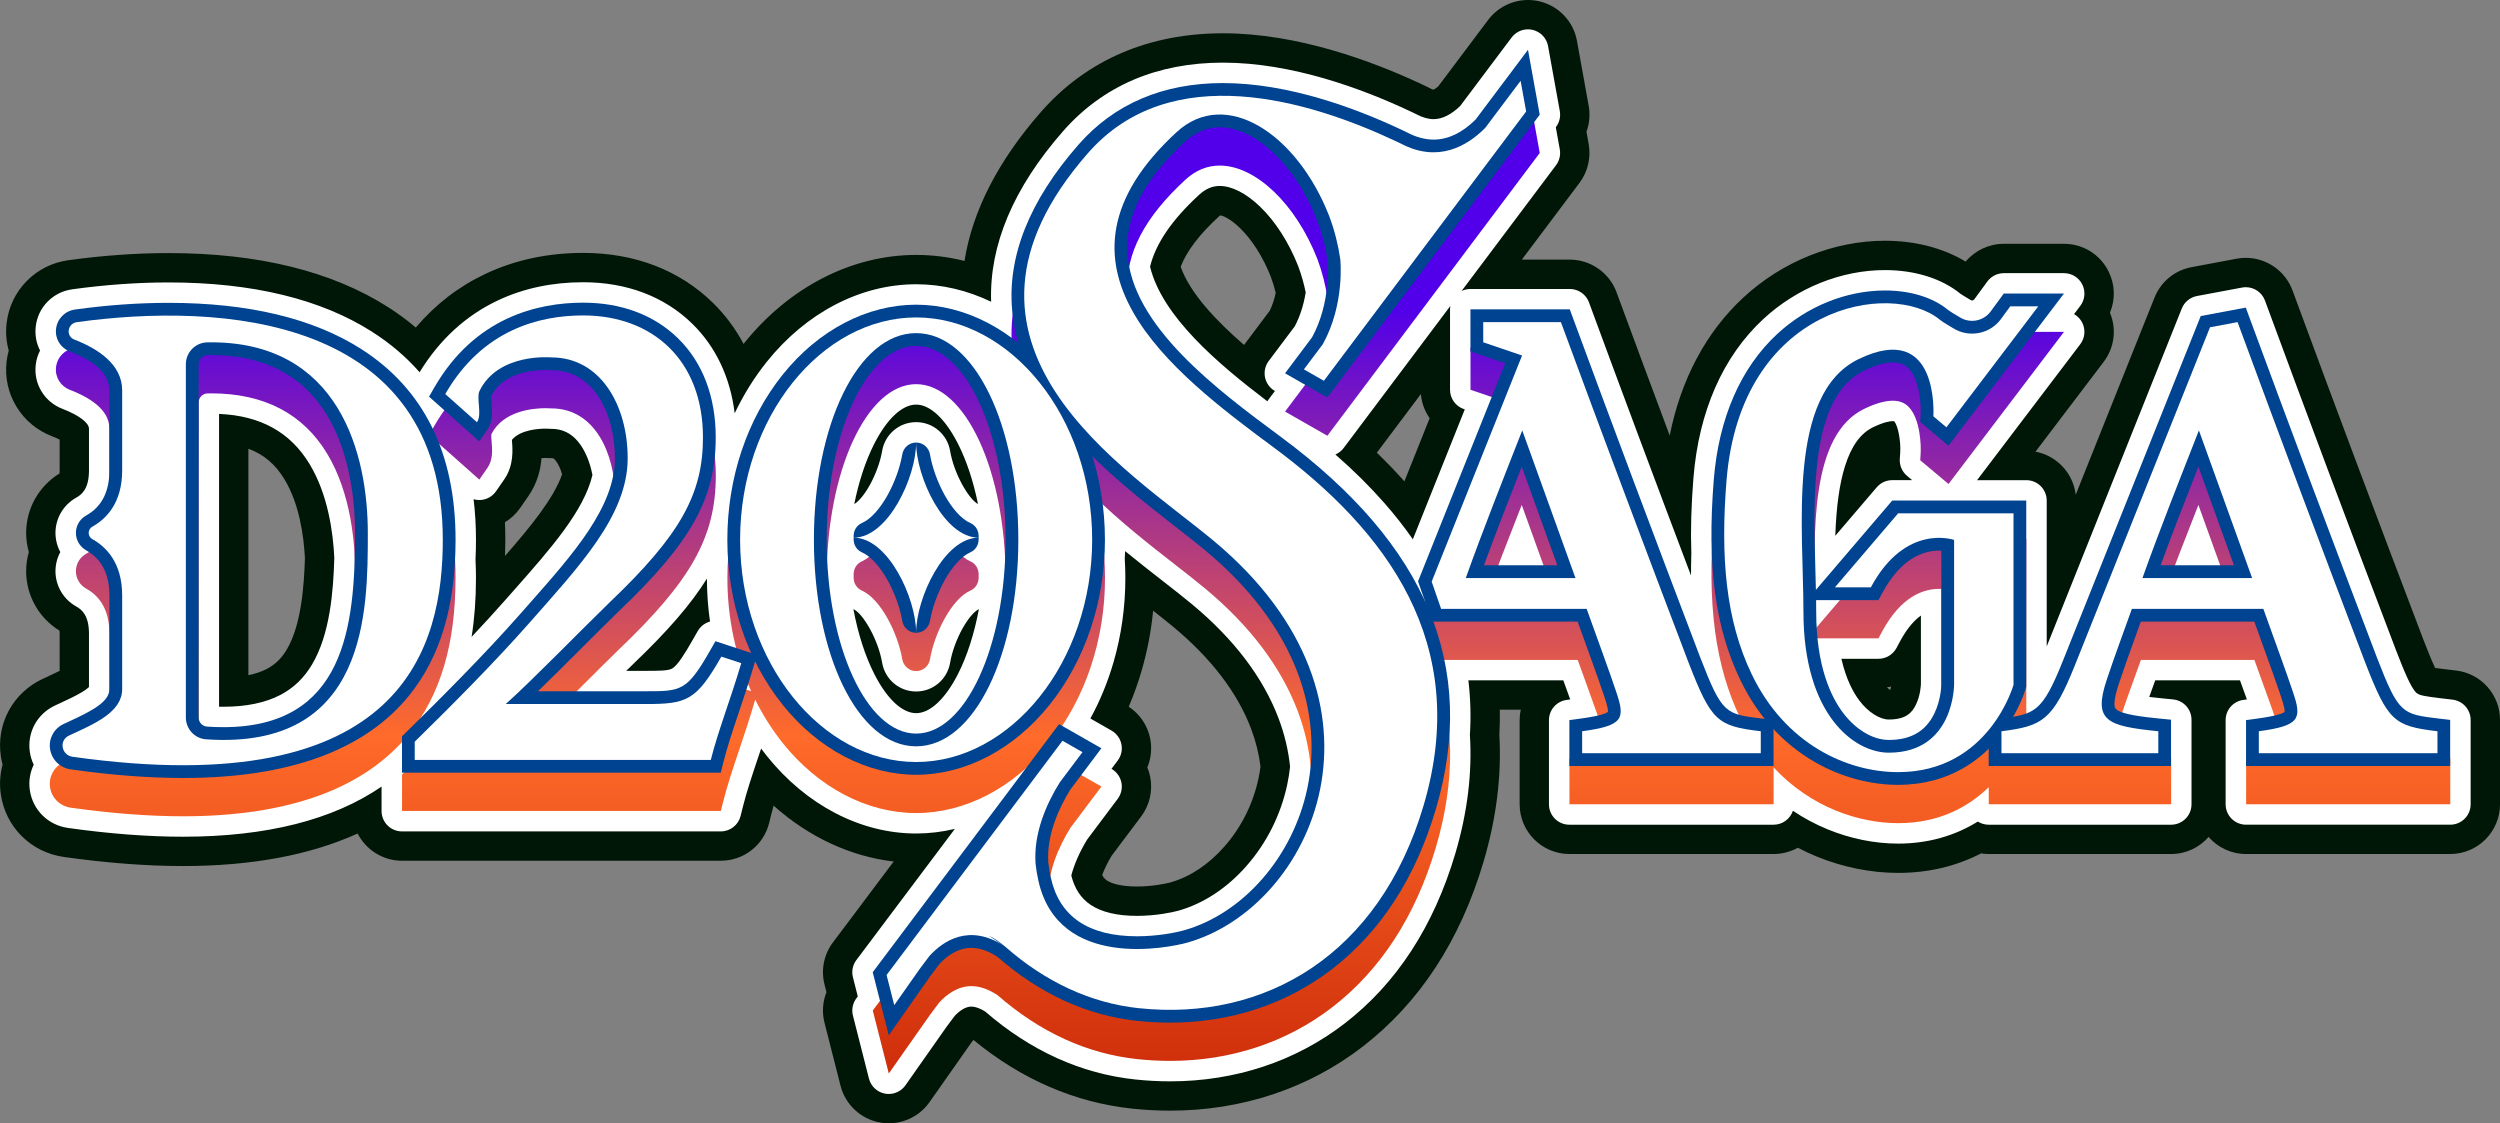
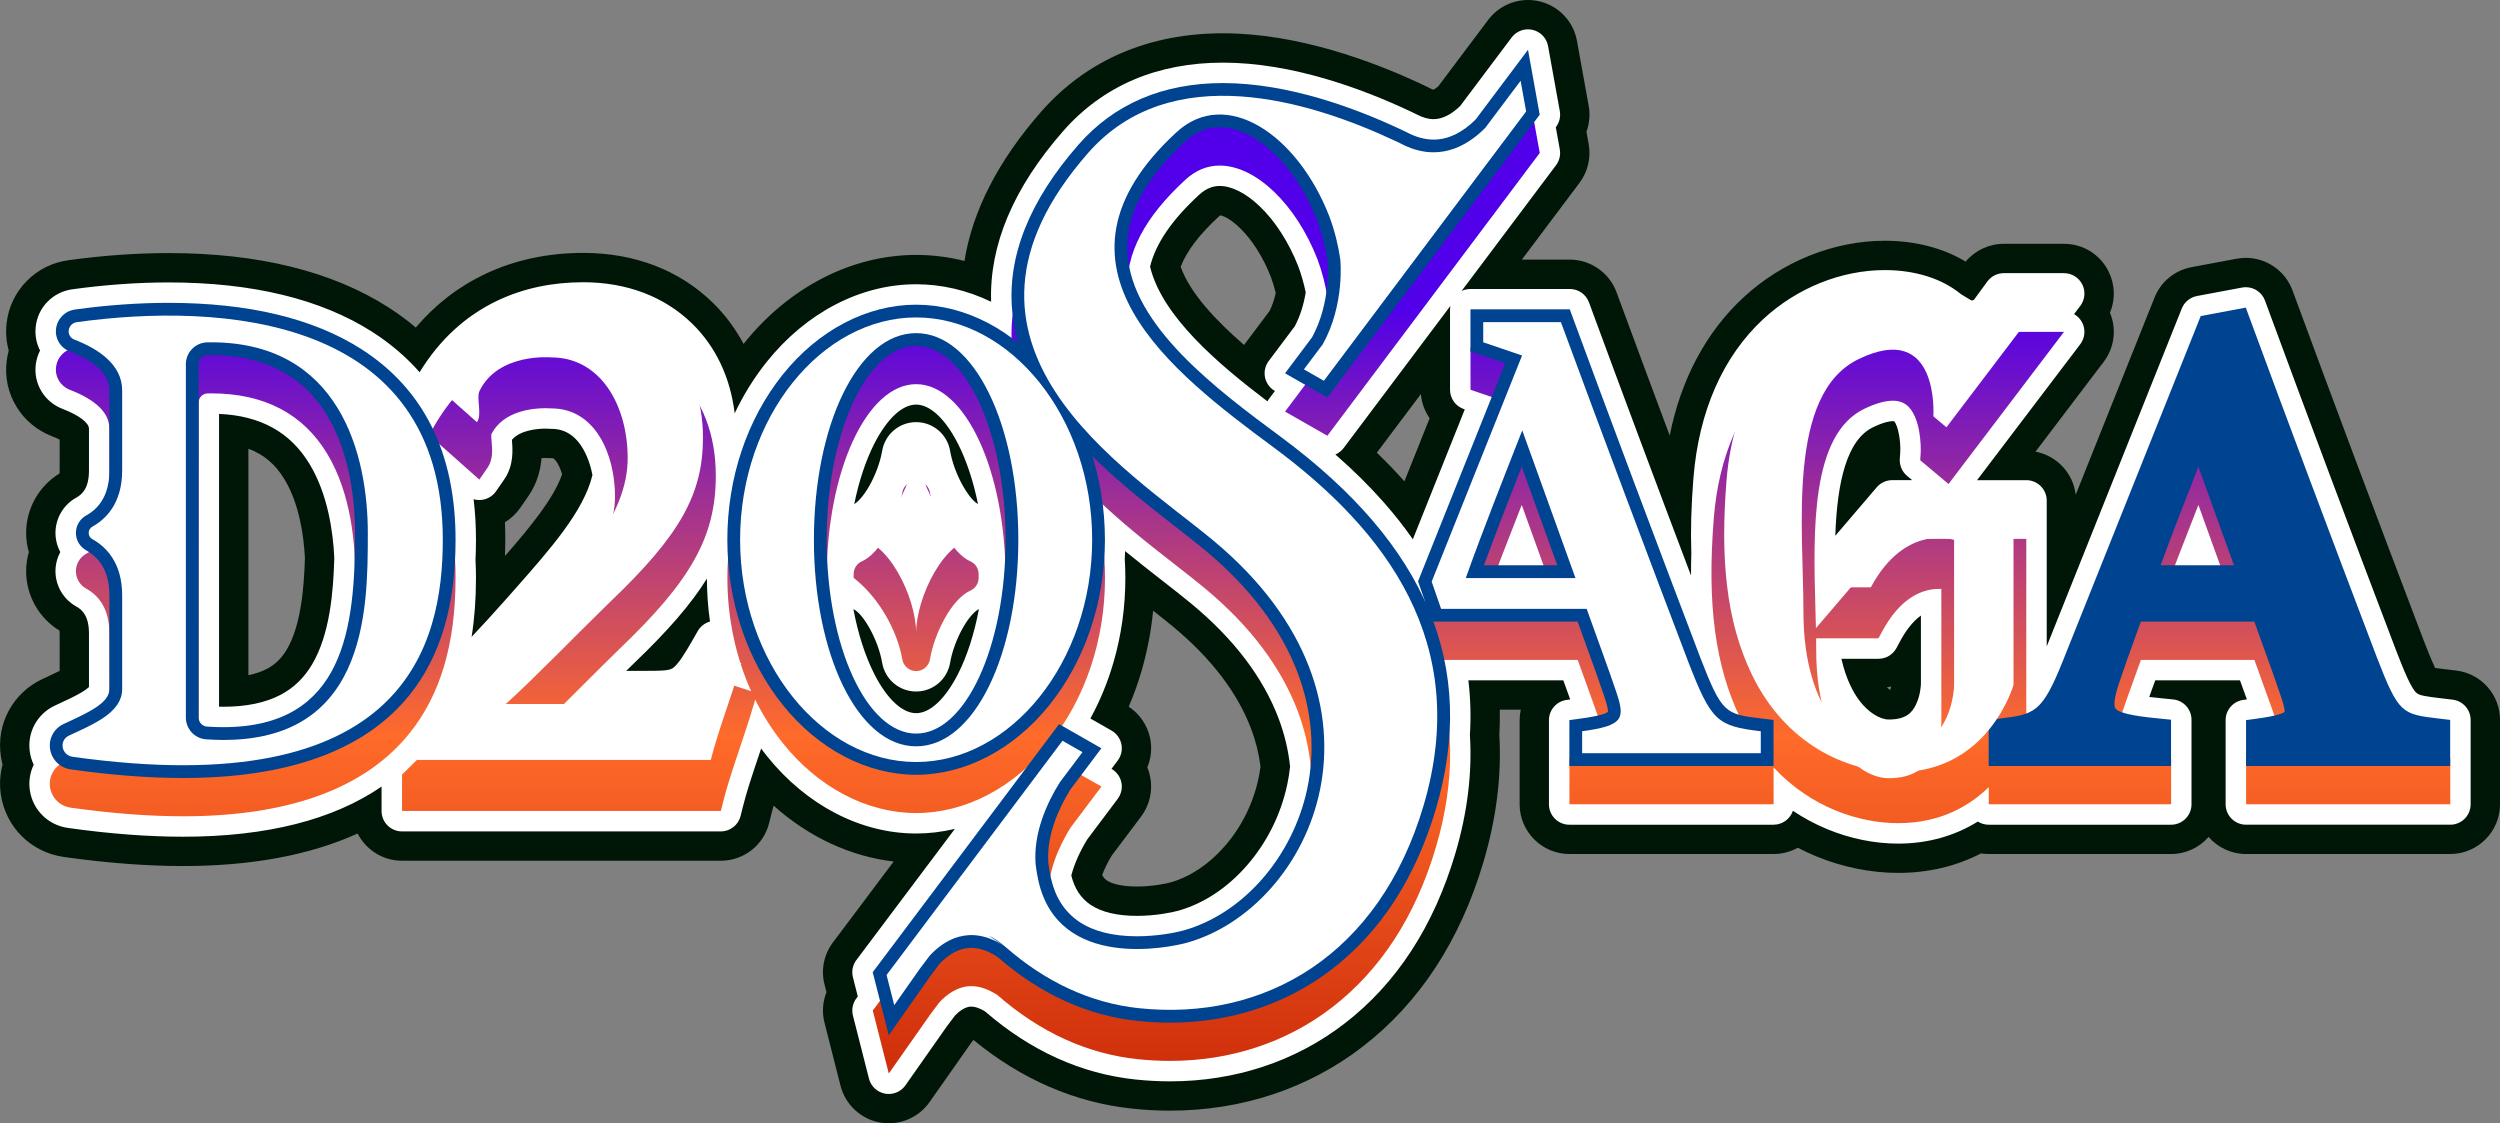
<svg xmlns="http://www.w3.org/2000/svg" width="434" height="195" viewBox="0 0 434 195" fill="none">
  <rect x="0" y="0" width="434" height="195" fill="#808080" stroke="none" />
  <g clip-path="url(#clip0_701_166)">
    <path d="M426.379 116.404L424.425 116.171C424.004 116.12 423.321 116.041 422.738 115.959C422.069 114.568 421.129 112.143 420.715 111.08C412.596 89.742 405.165 69.924 398.628 52.173L397.981 50.417C396.736 47.035 393.478 44.763 389.873 44.763C389.341 44.763 388.805 44.814 388.279 44.912L380.457 46.378C377.532 46.925 375.127 48.9 374.024 51.661L360.344 85.882C359.903 82.126 357.04 79.101 353.364 78.408L365.193 62.827C367.074 60.349 367.473 57.127 366.288 54.29C367.247 52.011 367.187 49.412 366.048 47.122C364.579 44.163 361.612 42.325 358.308 42.325H347.857C345.302 42.325 342.867 43.47 341.234 45.414C337.347 43.063 332.478 41.792 327.228 41.792C318.376 41.792 309.423 45.379 302.662 51.635C296.176 57.636 291.817 65.834 289.862 75.609C286.813 67.453 283.903 59.62 281.162 52.175L280.628 50.725C279.383 47.343 276.123 45.071 272.518 45.071H264.192L274.204 31.74C275.642 29.825 276.223 27.378 275.797 25.021L275.409 22.869C275.928 21.443 276.072 19.888 275.797 18.373L273.763 7.102C273.154 3.72 270.596 1.023 267.25 0.233C266.599 0.078 265.927 0 265.258 0C262.554 0 259.971 1.291 258.346 3.452L249.69 14.979C249.25 15.362 248.959 15.517 248.831 15.572C248.729 15.543 248.54 15.477 248.261 15.329L248.217 15.304C248.126 15.255 248.031 15.207 247.933 15.16L247.893 15.14C247.665 15.03 247.443 14.926 247.222 14.819C247.06 14.739 246.903 14.664 246.739 14.591C238.145 10.565 225.213 5.778 212.313 5.778C205.951 5.778 200.059 6.914 194.8 9.157C189.415 11.451 184.68 14.903 180.722 19.419C173.283 27.905 168.833 36.581 167.432 45.301C164.676 44.604 161.872 44.254 159.043 44.254C147.861 44.254 136.962 49.859 129.14 59.629C129.12 59.654 129.1 59.678 129.082 59.702C127.668 57.043 125.88 54.64 123.739 52.55C117.956 46.894 110.175 43.904 101.24 43.904C95.106 43.904 89.403 45.124 84.29 47.534C79.63 49.728 75.577 52.853 72.182 56.857C70.686 55.594 69.091 54.419 67.404 53.34C57.652 47.1 44.821 43.935 29.269 43.935C23.667 43.935 17.817 44.352 11.878 45.171C9.103 45.554 6.606 46.798 4.658 48.767C2.688 50.76 1.474 53.294 1.148 56.095C0.96 57.709 1.088 59.321 1.516 60.856C1.345 61.472 1.223 62.103 1.148 62.743C0.824 65.52 1.42 68.241 2.868 70.613C4.299 72.958 6.429 74.727 9.021 75.731C9.575 75.943 10.016 76.147 10.355 76.32V81.67C10.355 81.889 10.344 82.062 10.331 82.192C6.746 84.383 4.538 88.291 4.538 92.512C4.538 93.637 4.698 94.757 5.006 95.836C4.698 96.914 4.538 98.035 4.538 99.16C4.538 103.381 6.746 107.289 10.331 109.479C10.344 109.61 10.355 109.783 10.355 110.002V116.461C9.673 116.805 8.893 117.168 8.122 117.524L7.446 117.837C2.245 120.242 -0.687 125.643 0.146 131.278C0.219 131.772 0.321 132.259 0.448 132.74C-0.007 134.419 -0.113 136.177 0.146 137.926C0.986 143.606 5.387 147.965 11.098 148.771C18.504 149.814 25.46 150.345 31.773 150.345C43.655 150.345 53.811 148.45 62.086 144.698C63.515 147.502 66.434 149.424 69.791 149.424H125.136C129.113 149.424 132.564 146.729 133.523 142.871L133.942 141.19C134.048 140.763 134.168 140.318 134.297 139.86C140.382 145.298 147.624 148.682 155.145 149.559L144.601 163.597C143.023 165.698 142.489 168.362 143.136 170.907L143.475 172.242C142.81 173.912 142.68 175.763 143.136 177.552L145.917 188.492C146.746 191.751 149.421 194.252 152.731 194.86C153.246 194.956 153.771 195.002 154.294 195.002C157.106 195.002 159.75 193.629 161.367 191.328L168.498 181.179L168.984 180.533C177.345 187.4 186.621 191.41 196.58 192.462C198.767 192.693 200.969 192.81 203.128 192.81C215.549 192.81 227.087 188.981 236.501 181.74C246.415 174.113 253.5 163.278 257.56 149.535C259.776 142.032 260.693 134.651 260.287 127.596C260.369 126.128 260.398 124.657 260.369 123.196H264.004C263.877 123.782 263.809 124.389 263.809 125.009V139.62C263.809 144.382 267.687 148.257 272.451 148.257H307.894C309.405 148.257 310.843 147.867 312.1 147.167C313.15 147.717 314.227 148.219 315.326 148.671C319.882 150.547 324.793 151.536 329.526 151.536C334.721 151.536 339.547 150.4 343.908 148.153C344.347 148.221 344.795 148.257 345.242 148.257H376.902C379.495 148.257 381.824 147.11 383.411 145.296C384.995 147.11 387.327 148.257 389.919 148.257H425.362C430.126 148.257 434.004 144.382 434.004 139.62V124.978C434.004 120.607 430.729 116.92 426.386 116.402L426.379 116.404ZM328.301 119.176C328.266 119.371 328.215 119.584 328.148 119.781C328 119.692 327.794 119.546 327.563 119.334C327.811 119.292 328.057 119.238 328.299 119.174L328.301 119.176ZM198.111 141.731C199.598 139.749 200.163 137.222 199.662 134.797C199.549 134.255 199.385 133.728 199.174 133.223C199.837 131.635 200.017 129.868 199.662 128.152C199.197 125.902 197.854 123.938 195.946 122.684C196.821 120.645 197.577 118.534 198.204 116.373C199.179 113.009 199.841 109.543 200.183 106.018C201.453 107.012 202.638 107.951 203.669 108.808C210.263 114.289 214.808 120.235 217.18 126.48C217.995 128.626 218.547 130.844 218.824 133.079C218.733 133.785 218.615 134.483 218.469 135.16C217.538 139.519 215.511 143.582 212.606 146.906C209.847 150.064 206.576 152.241 203.146 153.2C202.496 153.381 200.05 153.899 197.399 153.899C194.197 153.899 192.739 153.235 192.154 152.841C191.886 152.659 191.598 152.405 191.336 151.909C191.735 150.841 192.287 149.712 192.965 148.578L198.109 141.731H198.111ZM211.613 37.566C211.713 37.476 211.786 37.418 211.835 37.385C212.287 37.449 213.499 37.905 215.172 39.504C217.321 41.559 219.251 44.588 220.608 48.034C220.945 48.944 221.233 49.888 221.465 50.851C221.219 51.989 220.871 53.023 220.43 53.938L216.167 59.616C216.1 59.704 216.034 59.795 215.972 59.886C211.012 55.588 206.58 50.86 204.967 46.318C205.973 43.643 208.202 40.704 211.613 37.566ZM248.186 72.602L243.805 83.561C242.322 81.896 240.725 80.233 239.02 78.587L246.663 68.412C246.796 69.944 247.335 71.384 248.188 72.602H248.186ZM87.656 90.661C88.696 90.036 89.604 89.192 90.309 88.171L91.734 86.112C93.298 83.851 93.85 81.504 94.005 79.533C94.222 79.513 94.453 79.502 94.688 79.502C94.763 79.502 94.821 79.502 94.856 79.504C95.104 79.526 95.364 79.537 95.618 79.537H95.722C96.008 79.537 96.115 79.537 96.436 79.925C96.879 80.461 97.285 81.322 97.579 82.334C96.157 86.491 92.057 91.495 87.672 96.507C87.705 95.57 87.723 94.627 87.723 93.692C87.723 92.671 87.701 91.659 87.654 90.656L87.656 90.661ZM52.934 96.897C52.79 101.72 52.298 108.511 49.803 112.73C48.892 114.271 47.795 115.343 46.352 116.107C45.435 116.592 44.355 116.96 43.123 117.21V77.907C45.807 78.884 47.821 80.614 49.392 83.218C51.95 87.459 52.734 92.961 52.934 96.899V96.897Z" fill="#001707" />
    <path d="M425.776 121.462L423.822 121.229C421.003 120.893 419.97 120.733 419.459 120.25C418.512 119.358 417.316 116.402 415.962 112.916C407.833 91.555 400.394 71.711 393.848 53.936L393.201 52.18C392.68 50.767 391.337 49.859 389.875 49.859C389.658 49.859 389.438 49.879 389.219 49.921L381.399 51.387C380.206 51.611 379.209 52.428 378.759 53.555L355.31 112.218V86.9C355.31 84.943 353.723 83.357 351.764 83.357H343.217L361.136 59.753C361.949 58.681 362.086 57.242 361.486 56.035C361.164 55.388 360.661 54.87 360.056 54.527L361.136 53.105C361.949 52.033 362.086 50.594 361.486 49.387C360.887 48.182 359.658 47.421 358.31 47.421H347.859C346.729 47.421 345.666 47.961 344.999 48.871L342.727 51.976C342.645 52.089 342.499 52.162 342.355 52.162C342.271 52.162 342.191 52.138 342.116 52.091L342.082 52.069C342.04 52.042 341.998 52.016 341.954 51.991L341.914 51.969C341.203 51.557 340.567 51.157 340.369 51.022C337.101 48.355 332.438 46.887 327.228 46.887C319.645 46.887 311.954 49.981 306.125 55.373C299.112 61.861 294.913 71.399 293.982 82.956C293.596 87.753 293.474 92.036 293.616 96.04C293.574 97.364 293.556 98.657 293.563 99.921C287.34 83.475 281.579 68.055 276.378 53.936L275.844 52.485C275.33 51.092 274.002 50.167 272.515 50.167H255.27C254.719 50.167 254.196 50.293 253.73 50.517L270.126 28.684C270.718 27.896 270.955 26.897 270.78 25.927L270.087 22.089L270.126 22.036C270.718 21.248 270.955 20.249 270.78 19.279L268.746 8.008C268.496 6.621 267.447 5.514 266.073 5.188C265.801 5.124 265.528 5.093 265.256 5.093C264.157 5.093 263.1 5.605 262.419 6.511L253.48 18.413C251.9 19.921 250.349 20.685 248.864 20.685C247.947 20.685 246.938 20.398 245.868 19.828L245.828 19.808C245.788 19.788 245.748 19.766 245.708 19.749L245.668 19.729C245.44 19.618 245.214 19.512 244.986 19.403C244.864 19.341 244.742 19.284 244.616 19.228C236.481 15.413 224.286 10.873 212.307 10.873C206.636 10.873 201.417 11.872 196.792 13.843C192.117 15.836 187.999 18.841 184.549 22.776C175.924 32.615 171.729 42.567 172.059 52.381C167.891 50.384 163.477 49.347 159.036 49.347C149.412 49.347 139.963 54.255 133.113 62.811C130.928 65.54 129.065 68.542 127.542 71.751C126.778 65.52 124.267 60.196 120.167 56.19C115.354 51.484 108.808 48.997 101.234 48.997C95.856 48.997 90.883 50.054 86.455 52.14C80.882 54.764 76.308 58.958 72.842 64.618C70.511 61.965 67.772 59.629 64.647 57.63C55.728 51.923 43.824 49.031 29.262 49.031C23.893 49.031 18.278 49.431 12.569 50.22C10.914 50.448 9.429 51.185 8.277 52.35C7.113 53.526 6.398 55.023 6.205 56.684C6.034 58.157 6.309 59.596 6.952 60.847C6.564 61.613 6.307 62.453 6.205 63.33C6.014 64.968 6.362 66.569 7.213 67.96C8.057 69.342 9.314 70.385 10.852 70.978C13.686 72.072 15.446 73.392 15.446 74.424V81.67C15.446 84.768 14.267 85.82 13.238 86.391C11.014 87.627 9.631 89.972 9.631 92.514C9.631 93.694 9.93 94.833 10.471 95.838C9.928 96.843 9.631 97.982 9.631 99.162C9.631 101.704 11.014 104.049 13.238 105.285C14.267 105.854 15.446 106.906 15.446 110.006V119.272C15.282 119.433 14.916 119.745 14.149 120.202C13.161 120.788 11.873 121.409 10.245 122.157L9.571 122.467C6.444 123.913 4.682 127.155 5.181 130.541C5.296 131.321 5.524 132.065 5.855 132.756C5.203 134.106 4.953 135.643 5.181 137.187C5.686 140.615 8.348 143.243 11.802 143.73C18.973 144.742 25.69 145.254 31.766 145.254C46.264 145.254 57.813 142.331 66.239 136.549V140.79C66.239 142.747 67.825 144.333 69.784 144.333H125.129C126.758 144.333 128.178 143.223 128.57 141.644L128.989 139.964C129.621 137.419 130.6 134.509 131.635 131.427L131.642 131.409C131.804 130.924 131.967 130.437 132.131 129.948C132.455 130.384 132.783 130.811 133.12 131.232C139.969 139.789 149.419 144.696 159.043 144.696C161.292 144.696 163.546 144.424 165.766 143.894L148.67 166.659C148.025 167.516 147.805 168.619 148.069 169.658L148.913 172.979L148.67 173.305C148.025 174.162 147.805 175.265 148.069 176.303L150.85 187.243C151.191 188.585 152.284 189.606 153.647 189.856C153.862 189.896 154.074 189.913 154.287 189.913C155.428 189.913 156.516 189.362 157.188 188.405L164.365 178.19L165.786 176.299C166.398 175.665 167.486 174.742 168.625 174.742C169.298 174.742 170.127 175.039 171.029 175.601C178.918 182.435 187.691 186.406 197.109 187.4C199.117 187.612 201.14 187.721 203.121 187.721C214.407 187.721 224.871 184.26 233.385 177.709C242.431 170.751 248.917 160.789 252.664 148.1C254.745 141.055 255.589 134.162 255.175 127.607C255.372 124.4 255.284 121.223 254.911 118.109H271.392C271.607 118.705 271.819 119.294 272.03 119.876C272.216 120.388 272.402 120.906 272.588 121.422L271.968 121.506C270.211 121.745 268.899 123.244 268.899 125.016V139.627C268.899 141.585 270.485 143.17 272.444 143.17H307.887C309.452 143.17 310.779 142.158 311.251 140.752C313.135 142.021 315.142 143.095 317.263 143.967C321.21 145.591 325.449 146.45 329.522 146.45C334.608 146.45 339.301 145.141 343.348 142.623C343.895 142.969 344.544 143.17 345.24 143.17H376.9C378.859 143.17 380.446 141.585 380.446 139.627V124.947C380.446 123.127 379.067 121.603 377.255 121.422L375.26 121.223C374.711 121.167 373.931 121.09 373.109 120.988C373.454 120.024 373.798 119.074 374.121 118.178C374.13 118.155 374.137 118.131 374.146 118.109H388.862C389.044 118.612 389.223 119.11 389.401 119.602L389.5 119.874C389.687 120.388 389.873 120.904 390.059 121.42L389.438 121.504C387.681 121.743 386.369 123.242 386.369 125.014V139.625C386.369 141.582 387.956 143.168 389.915 143.168H425.358C427.317 143.168 428.903 141.582 428.903 139.625V124.983C428.903 123.189 427.56 121.676 425.776 121.464V121.462ZM320.279 80.966C321.378 77.451 322.978 75.228 325.168 74.167C327.073 73.246 328.13 73.109 328.589 73.109C328.702 73.109 328.775 73.118 328.813 73.124C329.546 73.917 329.996 76.731 329.881 78.543L329.806 79.652C329.728 80.782 330.196 81.878 331.062 82.606L331.953 83.353H328.498C327.461 83.353 326.475 83.807 325.801 84.595L318.606 93.014C318.783 87.943 319.331 83.993 320.279 80.966ZM326.103 114.364C327.41 114.364 328.609 113.647 329.227 112.495L329.854 111.328C330.705 109.743 331.915 107.964 333.471 106.857V118.76C333.467 118.906 333.398 120.707 332.602 122.336C331.951 123.672 330.929 124.907 327.902 124.907C326.315 124.907 324.319 123.632 322.816 121.657C321.764 120.275 320.487 117.976 319.667 114.364H326.103ZM254.129 71.011L254.289 71.067L245.272 93.621C243.776 91.473 242.114 89.356 240.292 87.286C237.804 84.453 234.972 81.65 231.825 78.902C232.379 78.665 232.878 78.284 233.261 77.772L251.774 53.123C251.743 53.313 251.725 53.511 251.725 53.71V67.661C251.725 69.178 252.691 70.527 254.127 71.016L254.129 71.011ZM208.16 33.822C209.284 32.785 210.454 32.283 211.733 32.283C213.836 32.283 216.309 33.54 218.697 35.826C221.379 38.39 223.748 42.079 225.372 46.216C225.917 47.678 226.354 49.206 226.671 50.767C226.314 52.957 225.678 54.928 224.778 56.64L220.246 62.674C219.635 63.487 219.404 64.523 219.61 65.517C219.817 66.512 220.439 67.371 221.323 67.876H221.328L220.246 69.32C220.162 69.433 220.085 69.548 220.016 69.667C211.351 63.093 201.727 54.899 199.651 46.289C200.641 42.263 203.431 38.175 208.163 33.819L208.16 33.822ZM194.036 138.675C194.645 137.862 194.878 136.826 194.672 135.831C194.465 134.837 193.843 133.978 192.959 133.473H192.954L194.036 132.029C194.647 131.216 194.878 130.18 194.672 129.186C194.465 128.191 193.843 127.332 192.959 126.827L189.289 124.732C190.962 121.681 192.309 118.406 193.309 114.958C194.669 110.268 195.361 105.351 195.361 100.347C195.361 99.259 195.325 98.143 195.257 97.023C195.285 96.573 195.308 96.121 195.323 95.674C197.563 97.514 199.764 99.228 201.823 100.834C203.688 102.289 205.448 103.662 206.93 104.893C214.21 110.941 219.263 117.597 221.948 124.675C222.985 127.405 223.661 130.233 223.958 133.088C223.845 134.151 223.677 135.205 223.46 136.226C222.347 141.43 219.925 146.282 216.453 150.257C213.04 154.163 208.916 156.878 204.528 158.107C203.431 158.415 200.531 158.995 197.406 158.995C193.927 158.995 191.201 158.344 189.304 157.059C187.642 155.934 186.55 154.271 185.976 151.984C186.494 150 187.441 147.854 188.742 145.728L194.038 138.675H194.036ZM164.942 78.286C164.45 75.387 161.968 73.284 159.04 73.284C156.113 73.284 153.631 75.387 153.139 78.286C152.82 80.173 152.005 82.412 150.959 84.276C149.84 86.272 148.814 87.21 148.299 87.503C149.099 83.565 150.267 80.013 151.752 77.081C153.952 72.732 156.609 70.237 159.04 70.237C161.471 70.237 164.128 72.73 166.329 77.081C167.814 80.013 168.981 83.568 169.781 87.505C168.159 86.635 165.613 82.246 164.942 78.286ZM148.178 105.763C149.791 106.474 152.45 110.985 153.139 115.042C153.631 117.941 156.113 120.044 159.04 120.044C161.968 120.044 164.45 117.941 164.942 115.042C165.261 113.155 166.076 110.916 167.122 109.052C168.337 106.886 169.442 105.965 169.903 105.763C169.914 105.759 169.925 105.752 169.937 105.748C169.137 110 167.913 113.833 166.331 116.96C164.131 121.309 161.474 123.805 159.043 123.805C156.612 123.805 153.955 121.311 151.754 116.96C150.172 113.833 148.951 109.997 148.149 105.748C148.16 105.752 148.171 105.759 148.182 105.763H148.178ZM82.546 97.184C82.602 96.031 82.628 94.859 82.628 93.697C82.628 91.269 82.491 88.924 82.214 86.666C82.533 86.759 82.863 86.805 83.198 86.805C83.337 86.805 83.479 86.796 83.621 86.781C84.629 86.659 85.538 86.112 86.116 85.277L87.541 83.218C89.232 80.773 89.004 78.016 88.866 76.368C88.866 76.364 88.866 76.362 88.866 76.357C90.377 74.564 93.642 74.411 94.69 74.411C94.985 74.411 95.177 74.422 95.224 74.426L95.293 74.433C95.401 74.444 95.512 74.448 95.621 74.448H95.725C97.602 74.448 99.12 75.179 100.365 76.683C101.522 78.08 102.395 80.113 102.849 82.456C101.369 88.727 95.479 95.388 89.254 102.426L89.221 102.464C88.673 103.084 88.122 103.706 87.572 104.331C85.724 106.423 83.789 108.527 81.868 110.564C82.376 107.393 82.628 103.994 82.628 100.344C82.628 99.317 82.599 98.254 82.546 97.187V97.184ZM109.912 115.283C115.957 109.515 119.983 104.858 122.72 100.442C122.725 102.949 122.904 105.442 123.259 107.9C122.381 108.144 121.603 108.722 121.125 109.559L120.227 111.131C118.953 113.363 117.643 115.505 116.704 116.047C115.995 116.459 114.403 116.459 111.997 116.459H108.708C109.129 116.045 109.53 115.653 109.912 115.286V115.283ZM58.035 96.846C57.869 102.729 57.273 110.108 54.19 115.321C52.798 117.673 51.015 119.402 48.737 120.607C46.12 121.991 42.762 122.693 38.762 122.693C38.521 122.693 38.275 122.691 38.027 122.684V71.855C45.253 72.168 50.407 75.031 53.758 80.585C56.9 85.793 57.82 92.277 58.035 96.843V96.846Z" fill="white" />
    <path d="M79.083 100.343C79.083 85.331 73.585 74.201 62.739 67.26C54.401 61.926 43.139 59.22 29.265 59.22C24.059 59.22 18.606 59.607 13.057 60.373C11.271 60.619 9.934 61.972 9.728 63.737C9.529 65.458 10.493 67.039 12.13 67.672C16.682 69.431 18.991 71.703 18.991 74.424V88.316C18.991 92.018 17.635 94.649 14.96 96.133C13.861 96.744 13.176 97.902 13.176 99.158C13.176 100.413 13.859 101.572 14.96 102.183C17.635 103.666 18.991 106.297 18.991 110V126.259C18.991 128.502 15.98 130.061 11.725 132.016L11.053 132.326C9.371 133.103 8.421 134.846 8.689 136.664C8.964 138.524 10.413 139.953 12.297 140.216C19.306 141.204 25.856 141.704 31.764 141.707C50.179 141.707 63.413 136.857 71.096 127.29C76.468 120.601 79.08 111.787 79.08 100.343H79.083ZM61.636 99.16C61.636 115.476 59.868 132.884 38.762 132.884C37.852 132.884 36.901 132.851 35.935 132.785C35.121 132.729 34.483 132.036 34.483 131.208V69.878C34.483 69.019 35.181 68.31 36.039 68.295C36.254 68.29 36.469 68.288 36.679 68.288C45.836 68.288 52.603 71.811 56.794 78.76C61.007 85.745 61.636 94.541 61.636 99.162V99.16Z" fill="url(#paint0_linear_701_166)" />
-     <path d="M156.636 85.525C155.867 90.063 152.86 96.024 149.609 97.455C148.738 97.838 148.193 98.715 148.193 99.665V100.312C148.193 101.262 148.74 102.138 149.609 102.522C152.862 103.952 155.867 109.913 156.636 114.451C156.835 115.631 157.844 116.502 159.04 116.502C160.237 116.502 161.245 115.631 161.445 114.451C162.214 109.913 165.221 103.952 168.472 102.522C169.343 102.138 169.888 101.262 169.888 100.312V99.665C169.888 98.715 169.34 97.838 168.472 97.455C165.219 96.024 162.214 90.063 161.445 85.525C161.245 84.345 160.237 83.475 159.04 83.475C157.844 83.475 156.835 84.345 156.636 85.525Z" fill="url(#paint1_linear_701_166)" />
+     <path d="M156.636 85.525C155.867 90.063 152.86 96.024 149.609 97.455C148.738 97.838 148.193 98.715 148.193 99.665V100.312C152.862 103.952 155.867 109.913 156.636 114.451C156.835 115.631 157.844 116.502 159.04 116.502C160.237 116.502 161.245 115.631 161.445 114.451C162.214 109.913 165.221 103.952 168.472 102.522C169.343 102.138 169.888 101.262 169.888 100.312V99.665C169.888 98.715 169.34 97.838 168.472 97.455C165.219 96.024 162.214 90.063 161.445 85.525C161.245 84.345 160.237 83.475 159.04 83.475C157.844 83.475 156.835 84.345 156.636 85.525Z" fill="url(#paint1_linear_701_166)" />
    <path d="M423.403 131.394C416.957 130.625 416.429 130.563 412.653 120.831C404.521 99.459 397.075 79.599 390.522 61.804L389.875 60.048L382.055 61.514L358.182 121.232C355.022 129.146 353.643 130.395 349.504 131.075C351.042 128.378 351.649 126.252 351.682 126.128L351.764 125.835V93.542H328.501L315.244 109.054C315.22 107.947 315.187 106.809 315.156 105.639C314.781 92.202 314.314 75.481 323.625 70.978C325.564 70.042 327.235 69.566 328.591 69.566C329.784 69.566 330.674 69.924 331.397 70.695C333.349 72.777 333.52 77.232 333.422 78.771L333.347 79.894L338.262 84.022L358.312 57.61H347.862L345.59 60.714C344.839 61.74 343.631 62.353 342.357 62.353C341.599 62.353 340.857 62.136 340.214 61.729L340.177 61.704L340.137 61.682C339.306 61.199 338.395 60.63 338.189 60.462C335.55 58.281 331.658 57.08 327.233 57.08C320.534 57.08 313.72 59.831 308.539 64.623C302.19 70.498 298.378 79.234 297.521 89.89C296.315 104.853 297.736 115.591 302.13 124.708C303.358 127.257 304.785 129.494 306.349 131.447L305.939 131.398C299.493 130.63 298.966 130.568 295.189 120.835C287.057 99.463 279.611 79.604 273.058 61.808L272.524 60.358H255.279V67.661L261.313 69.714L246.18 107.57L247.342 110.919C242.71 100.838 234.413 91.411 222.389 82.509C211.427 74.393 196.411 63.276 195.729 50.523C195.383 44.07 198.665 37.757 205.765 31.218C207.549 29.574 209.559 28.742 211.739 28.742C217.986 28.742 224.955 35.407 228.692 44.954C229.532 47.199 230.134 49.549 230.482 51.941C230.529 52.465 231.052 59.213 227.781 65.199L223.087 71.448L230.433 75.644L267.299 26.556L265.265 15.284L256.161 27.409C253.832 29.712 251.381 30.879 248.875 30.879C247.373 30.879 245.806 30.451 244.217 29.608L244.179 29.588L244.139 29.568C243.907 29.457 243.672 29.344 243.435 29.231C243.346 29.185 243.257 29.143 243.167 29.105C235.349 25.433 223.661 21.064 212.32 21.064C201.891 21.064 193.451 24.663 187.23 31.758C178.703 41.484 174.834 51.201 175.727 60.635C175.909 62.555 176.279 64.415 176.806 66.215C171.508 61.915 165.307 59.536 159.049 59.536C150.509 59.536 142.068 63.959 135.894 71.669C129.692 79.418 126.275 89.6 126.275 100.34C126.275 107.296 127.711 114.017 130.405 119.996L124.211 117.959L123.314 119.531C119.252 126.646 118.286 126.646 112.006 126.646H93.4C95.86 124.263 98.617 121.508 101.167 118.964C103.51 116.625 105.721 114.418 107.467 112.726C120.025 100.745 124.262 93.136 124.262 82.578C124.262 75.514 121.995 69.561 117.705 65.367C113.57 61.323 107.88 59.186 101.251 59.186C93.329 59.186 82.413 61.746 75.391 73.944L74.491 75.505L83.211 83.26L84.636 81.201C85.604 79.799 85.46 78.056 85.345 76.656C85.312 76.251 85.261 75.651 85.29 75.396C87.348 71.308 92.549 70.863 94.701 70.863C95.215 70.863 95.53 70.89 95.53 70.89L95.634 70.899H95.738C103.315 70.899 106.765 78.827 106.765 86.194C106.765 94.633 99.556 102.785 91.924 111.415C91.368 112.044 90.807 112.677 90.249 113.313C83.849 120.561 76.31 128.076 70.46 133.816L69.795 134.467V140.783H125.14L125.559 139.102C126.226 136.421 127.225 133.444 128.284 130.293C129.133 127.764 130.013 125.149 130.824 122.39L131.099 121.455C132.439 124.159 134.044 126.695 135.899 129.013C142.072 136.724 150.513 141.146 159.054 141.146C167.594 141.146 176.035 136.724 182.209 129.013C188.411 121.265 191.828 111.083 191.828 100.342C191.828 95.331 191.084 90.442 189.661 85.864C194.346 90.495 199.514 94.525 204.016 98.037C205.902 99.507 207.684 100.898 209.209 102.165C216.962 108.609 222.369 115.76 225.275 123.415C227.776 130.007 228.353 136.99 226.937 143.609C224.415 155.412 215.797 165.28 205.492 168.163C204.141 168.542 200.916 169.182 197.415 169.182C188.976 169.182 183.939 165.773 182.441 159.053C182.249 158.191 182.1 157.299 181.996 156.402C181.668 151.581 183.875 146.866 185.812 143.728L191.208 136.545L183.862 132.348L151.513 175.422L154.294 186.361L161.502 176.102L163.076 174.005C164.283 172.703 166.209 171.192 168.629 171.192C170.063 171.192 171.587 171.717 173.167 172.753C180.547 179.204 188.728 182.945 197.488 183.87C199.374 184.069 201.273 184.171 203.128 184.171H203.132C213.623 184.171 223.34 180.963 231.229 174.895C239.668 168.402 245.739 159.046 249.272 147.09C252.693 135.506 252.571 124.706 248.851 114.559H273.891C274.392 115.954 274.889 117.33 275.372 118.665C276.562 121.956 277.685 125.063 278.492 127.479C279.108 129.294 279.192 129.974 279.146 130.22C278.935 130.424 278.053 130.898 274.372 131.396L272.456 131.657V139.621H307.898V133.227C314.4 140.216 322.785 142.9 329.531 142.9C336.91 142.9 341.967 139.853 345.247 136.646V139.621H376.907V131.589L374.912 131.389C372.475 131.144 367.941 130.69 367.245 129.616C367.041 129.299 366.848 128.32 367.861 125.3C368.734 122.66 369.78 119.768 370.793 116.969C371.085 116.163 371.376 115.359 371.662 114.562H391.362C391.863 115.957 392.359 117.332 392.842 118.667C394.032 121.958 395.156 125.065 395.962 127.481C396.578 129.297 396.663 129.976 396.616 130.222C396.406 130.426 395.524 130.9 391.843 131.398L389.926 131.659V139.623H425.369V131.626L423.414 131.394H423.403ZM159.04 133.994C150.478 133.994 143.513 118.897 143.513 100.342C143.513 81.787 150.48 66.691 159.04 66.691C167.601 66.691 174.568 81.787 174.568 100.342C174.568 118.897 167.601 133.994 159.04 133.994ZM257.615 104.778C259.678 99.135 261.874 93.517 264.174 87.656L270.346 104.778H257.617H257.615ZM375.085 104.778C377.148 99.135 379.344 93.517 381.642 87.656L387.814 104.778H375.085ZM326.103 110.821L326.73 109.654C330.021 103.52 333.925 102.231 336.622 102.231C336.76 102.231 336.892 102.236 337.017 102.24V125.432C337.017 125.459 337.001 128.054 335.789 130.537C334.289 133.606 331.709 135.096 327.902 135.096C325.165 135.096 322.209 133.358 319.995 130.446C317.85 127.627 315.293 122.286 315.293 112.839C315.293 112.181 315.286 111.508 315.278 110.819H326.103V110.821Z" fill="url(#paint2_linear_701_166)" />
    <path d="M31.766 135.061C25.859 135.061 19.308 134.56 12.299 133.57C10.415 133.305 8.966 131.876 8.691 130.018C8.423 128.202 9.374 126.46 11.056 125.68L11.727 125.37C15.982 123.415 18.993 121.858 18.993 119.613V103.354C18.993 99.651 17.637 97.02 14.963 95.537C13.863 94.926 13.179 93.767 13.179 92.512C13.179 91.256 13.861 90.098 14.963 89.487C17.637 88.003 18.993 85.372 18.993 81.67V67.778C18.993 65.057 16.684 62.785 12.133 61.026C10.495 60.395 9.529 58.812 9.73 57.091C9.937 55.326 11.273 53.973 13.059 53.727C18.608 52.961 24.061 52.574 29.267 52.574C43.139 52.574 54.403 55.28 62.742 60.614C73.587 67.552 79.085 78.685 79.085 93.697C79.085 105.139 76.472 113.952 71.1 120.644C63.42 130.211 50.186 135.061 31.769 135.061H31.766ZM36.679 61.64C36.467 61.64 36.254 61.64 36.039 61.646C35.181 61.662 34.483 62.373 34.483 63.23V124.56C34.483 125.388 35.121 126.081 35.935 126.136C36.901 126.203 37.854 126.236 38.762 126.236C59.868 126.236 61.636 108.828 61.636 92.512C61.636 87.89 61.007 79.094 56.794 72.11C52.601 65.161 45.834 61.638 36.679 61.638V61.64Z" fill="#004391" />
    <path d="M159.04 134.501C150.5 134.501 142.059 130.078 135.885 122.368C129.683 114.619 126.266 104.437 126.266 93.697C126.266 82.957 129.683 72.774 135.885 65.026C142.059 57.315 150.5 52.893 159.04 52.893C167.581 52.893 176.022 57.315 182.195 65.026C188.398 72.774 191.815 82.957 191.815 93.697C191.815 104.437 188.398 114.619 182.195 122.368C176.022 130.078 167.581 134.501 159.04 134.501ZM159.04 60.048C150.478 60.048 143.513 75.144 143.513 93.699C143.513 112.254 150.48 127.35 159.04 127.35C167.601 127.35 174.568 112.254 174.568 93.699C174.568 75.144 167.601 60.048 159.04 60.048Z" fill="#004391" />
-     <path d="M156.636 107.803C155.867 103.265 152.86 97.304 149.609 95.873C148.738 95.49 148.193 94.613 148.193 93.663V93.017C148.193 92.067 148.74 91.19 149.609 90.807C152.862 89.376 155.867 83.415 156.636 78.877C156.835 77.697 157.844 76.827 159.04 76.827C160.237 76.827 161.245 77.697 161.445 78.877C162.214 83.415 165.221 89.376 168.472 90.807C169.343 91.19 169.888 92.067 169.888 93.017V93.663C169.888 94.613 169.34 95.49 168.472 95.873C165.219 97.304 162.214 103.265 161.445 107.803C161.245 108.983 160.237 109.853 159.04 109.853C157.844 109.853 156.835 108.983 156.636 107.803Z" fill="#004391" />
-     <path d="M69.784 134.139V127.824L70.449 127.173C76.302 121.433 83.838 113.917 90.238 106.669C90.796 106.033 91.357 105.402 91.913 104.771C99.545 96.141 106.754 87.99 106.754 79.55C106.754 72.183 103.303 64.255 95.727 64.255H95.623L95.519 64.246C95.519 64.246 95.204 64.22 94.69 64.22C92.536 64.22 87.335 64.662 85.278 68.753C85.252 69.007 85.301 69.605 85.334 70.013C85.449 71.412 85.593 73.155 84.625 74.557L83.2 76.616L74.48 68.861L75.38 67.3C82.402 55.103 93.318 52.543 101.24 52.543C107.868 52.543 113.559 54.68 117.694 58.723C121.984 62.917 124.251 68.87 124.251 75.934C124.251 86.493 120.014 94.1 107.456 106.082C105.71 107.774 103.498 109.982 101.156 112.32C98.608 114.865 95.849 117.619 93.389 120.002H111.995C118.275 120.002 119.241 120.002 123.303 112.887L124.2 111.315L131.413 113.689L130.809 115.746C129.997 118.503 129.118 121.118 128.269 123.649C127.21 126.801 126.21 129.777 125.543 132.459L125.124 134.139H69.78H69.784Z" fill="#004391" />
    <path d="M151.504 168.778L183.853 125.705L191.199 129.901L185.803 137.085C183.866 140.221 181.657 144.935 181.987 149.758C182.091 150.655 182.24 151.548 182.433 152.409C183.928 159.13 188.968 162.538 197.406 162.538C200.907 162.538 204.132 161.898 205.483 161.519C215.788 158.636 224.406 148.768 226.928 136.965C228.342 130.346 227.768 123.364 225.266 116.771C222.361 109.116 216.953 101.965 209.2 95.521C207.675 94.255 205.893 92.864 204.008 91.394C192.733 82.602 177.291 70.56 175.722 53.991C174.829 44.555 178.699 34.84 187.226 25.114C193.446 18.017 201.887 14.421 212.315 14.421C223.659 14.421 235.344 18.788 243.162 22.461C243.253 22.501 243.342 22.541 243.43 22.588C243.667 22.701 243.902 22.811 244.135 22.924L244.175 22.944L244.213 22.964C245.801 23.808 247.37 24.235 248.871 24.235C251.377 24.235 253.828 23.068 256.157 20.765L265.26 8.641L267.294 19.913L230.429 69.001L223.083 64.804L227.776 58.555C231.047 52.569 230.524 45.82 230.478 45.297C230.13 42.905 229.527 40.554 228.687 38.31C224.951 28.764 217.982 22.098 211.735 22.098C209.554 22.098 207.544 22.931 205.76 24.574C198.66 31.111 195.378 37.427 195.724 43.88C196.407 56.633 211.422 67.747 222.385 75.866C247.76 94.651 256.553 115.777 249.265 140.451C245.733 152.409 239.663 161.765 231.222 168.256C223.333 174.323 213.618 177.532 203.126 177.532H203.121C201.264 177.532 199.367 177.43 197.481 177.231C188.724 176.305 180.542 172.565 173.161 166.114C171.583 165.078 170.056 164.553 168.622 164.553C166.2 164.553 164.277 166.066 163.069 167.366L161.496 169.463L154.287 179.722L151.506 168.783L151.504 168.778Z" fill="#004391" />
    <path d="M272.444 132.975V125.011L274.361 124.75C278.044 124.25 278.926 123.776 279.135 123.574C279.183 123.328 279.099 122.649 278.481 120.833C277.674 118.417 276.551 115.31 275.361 112.019C274.878 110.686 274.381 109.309 273.88 107.913H248.596L246.171 100.918L261.305 63.062L255.27 61.009V53.705H272.515L273.049 55.156C279.604 72.951 287.05 92.811 295.181 114.183C298.957 123.915 299.484 123.977 305.93 124.746L307.885 124.978V132.975H272.442H272.444ZM270.346 98.132L264.174 81.01C261.874 86.871 259.68 92.49 257.615 98.132H270.344H270.346Z" fill="#004391" />
    <path d="M389.913 132.975V125.012L391.829 124.75C395.512 124.25 396.394 123.776 396.603 123.574C396.651 123.329 396.567 122.649 395.949 120.833C395.142 118.417 394.019 115.31 392.829 112.019C392.346 110.686 391.849 109.309 391.349 107.914H371.648C371.362 108.711 371.072 109.515 370.78 110.321C369.767 113.118 368.721 116.012 367.848 118.652C366.835 121.672 367.028 122.651 367.232 122.968C367.925 124.042 372.462 124.498 374.899 124.741L376.894 124.941V132.973H345.234V124.992L347.17 124.746C353.227 123.977 354.488 123.818 358.175 114.581L382.048 54.864L389.868 53.398L390.515 55.154C397.07 72.949 404.516 92.809 412.647 114.181C416.423 123.913 416.95 123.975 423.396 124.744L425.351 124.976V132.973H389.908L389.913 132.975ZM387.814 98.132L381.642 81.01C379.342 86.872 377.148 92.49 375.085 98.132H387.814Z" fill="#004391" />
-     <path d="M329.522 136.254C320.516 136.254 308.59 131.473 302.126 118.056C297.733 108.939 296.311 98.201 297.516 83.238C298.374 72.582 302.185 63.843 308.534 57.971C313.715 53.176 320.53 50.428 327.228 50.428C331.654 50.428 335.545 51.628 338.184 53.809C338.39 53.978 339.301 54.549 340.132 55.03L340.172 55.052L340.21 55.076C340.852 55.486 341.595 55.701 342.353 55.701C343.627 55.701 344.835 55.087 345.586 54.062L347.857 50.957H358.308L338.258 77.369L333.342 73.242L333.418 72.119C333.517 70.582 333.347 66.124 331.392 64.043C330.67 63.272 329.777 62.913 328.587 62.913C327.231 62.913 325.56 63.389 323.621 64.326C314.307 68.828 314.775 85.552 315.151 98.987C315.185 100.156 315.216 101.294 315.24 102.402L328.496 86.889H351.76V119.183L351.678 119.475C351.629 119.648 350.461 123.747 347.184 127.842C344.112 131.677 338.557 136.25 329.518 136.25L329.522 136.254ZM315.278 104.175C315.286 104.862 315.293 105.535 315.293 106.195C315.293 115.642 317.85 120.983 319.995 123.802C322.211 126.714 325.168 128.453 327.902 128.453C331.709 128.453 334.289 126.96 335.789 123.893C337.001 121.411 337.017 118.815 337.017 118.789V95.597C336.89 95.59 336.76 95.588 336.622 95.588C333.925 95.588 330.023 96.874 326.73 103.011L326.103 104.178H315.278V104.175Z" fill="#004391" />
    <path d="M13.36 55.922C11.698 56.152 11.366 58.358 12.93 58.963C17.046 60.553 21.209 63.274 21.209 67.778V81.67C21.209 87.385 18.364 90.133 16.037 91.425C15.18 91.901 15.18 93.125 16.037 93.601C18.364 94.892 21.209 97.638 21.209 103.356V119.615C21.209 123.654 16.383 125.658 11.986 127.691C10.191 128.519 10.65 131.104 12.609 131.378C70.413 139.525 76.869 111.908 76.869 93.697C76.869 54.58 38.009 52.519 13.363 55.922H13.36ZM35.782 128.346C33.798 128.211 32.265 126.546 32.265 124.56V63.23C32.265 61.159 33.927 59.468 35.999 59.432C59.054 59.031 63.852 79.046 63.852 92.514C63.852 105.983 63.852 130.266 35.782 128.346Z" fill="white" />
    <path d="M189.599 93.697C189.599 72.385 175.428 55.107 159.04 55.107C142.653 55.107 128.482 72.385 128.482 93.697C128.482 115.009 142.653 132.286 159.04 132.286C175.428 132.286 189.599 115.009 189.599 93.697ZM141.295 93.697C141.295 73.888 148.871 57.831 159.038 57.831C169.205 57.831 176.782 73.888 176.782 93.697C176.782 113.505 169.205 129.562 159.038 129.562C148.871 129.562 141.295 113.505 141.295 93.697Z" fill="white" />
    <path d="M169.89 93.34C163.898 93.34 159.04 82.815 159.04 76.827C159.04 82.815 154.183 93.34 148.191 93.34C154.183 93.34 159.04 103.865 159.04 109.853C159.04 103.865 163.898 93.34 169.89 93.34Z" fill="white" />
    <path d="M111.995 122.217H87.802C92.505 118 100.986 109.264 105.925 104.481C118.1 92.864 122.035 85.769 122.035 75.936C122.035 62.499 113.256 54.76 101.238 54.76C93.746 54.76 83.776 57.156 77.299 68.407L82.801 73.301C83.736 71.951 82.657 69.081 83.233 67.891C86.482 61.181 95.722 62.047 95.722 62.047C104.254 62.047 108.965 70.367 108.965 79.557C108.965 89.476 100.556 98.3 91.895 108.139C85.744 115.106 78.564 122.316 71.996 128.758V131.93H123.392C124.615 127.011 126.853 121.34 128.681 115.126L125.226 113.99C120.83 121.69 119.234 122.221 111.992 122.221L111.995 122.217Z" fill="white" />
    <path d="M221.062 77.639C203.509 64.645 179.124 46.085 204.254 22.942C212.794 15.076 225.168 23.23 230.753 37.513C231.716 40.086 232.326 42.609 232.674 45.027C232.674 45.033 233.514 52.795 229.638 59.755L226.358 64.122L229.826 66.104L262.678 22.359L264.939 19.35L263.977 14.026L257.828 22.213C254.681 25.375 249.624 28.336 243.167 24.913C242.927 24.798 242.686 24.682 242.442 24.567C242.438 24.565 242.433 24.563 242.429 24.561C242.364 24.527 242.307 24.501 242.251 24.479C227.258 17.428 203.252 10.178 188.883 26.569C159.685 59.877 195.746 81.466 210.609 93.816C244.498 121.978 227.734 157.589 206.075 163.65C203.028 164.502 183.753 168.555 180.263 152.887C180.044 151.902 179.884 150.925 179.776 149.96C179.392 144.598 181.708 139.47 183.968 135.834L187.917 130.576L184.449 128.594L153.91 169.259L155.242 174.496L159.679 168.183L159.687 168.172L159.681 168.183C159.681 168.183 159.683 168.178 159.687 168.172L161.363 165.942C163.674 163.41 168.266 160.155 174.51 164.345L171.61 162.398C172.576 162.859 173.546 163.497 174.51 164.345C181.404 170.406 189.262 174.131 197.714 175.023C219.568 177.333 239.466 165.789 247.14 139.815C255.465 111.629 240.638 92.126 221.066 77.637L221.062 77.639Z" fill="white" />
    <path d="M293.113 114.969C285.86 95.909 278.151 75.414 270.973 55.92H257.489V59.423L264.23 61.717L248.538 100.973L250.176 105.699H275.445C277.373 111.116 279.336 116.384 280.582 120.12C282.159 124.77 281.845 125.97 274.66 126.945V130.76H305.671V126.945C298.104 126.043 297.089 125.215 293.113 114.969ZM254.459 100.347C257.478 91.883 260.87 83.384 264.261 74.716L273.497 100.347H254.459Z" fill="white" />
-     <path d="M410.581 114.969C403.328 95.909 395.619 75.414 388.441 55.92L383.659 56.817L360.238 115.403C356.365 125.107 354.558 126.043 347.454 126.945V130.76H374.682V126.945C365.654 126.037 363.34 125.136 365.749 117.956C367.035 114.068 368.654 109.745 370.093 105.699H392.915C394.843 111.116 396.807 116.384 398.052 120.12C399.63 124.77 399.315 125.97 392.131 126.945V130.76H423.142V126.945C415.574 126.043 414.559 125.215 410.583 114.969H410.581ZM371.93 100.347C374.948 91.883 378.341 83.384 381.731 74.716L390.967 100.347H371.93Z" fill="white" />
    <path d="M349.548 89.11H329.522L318.54 101.961H324.778C330.803 90.734 339.233 93.734 339.233 93.734V118.78C339.233 118.78 339.312 130.665 327.902 130.665C321.877 130.665 313.077 124.09 313.077 106.193C313.077 91.65 310.159 68.383 322.659 62.337C336.773 55.514 335.632 72.274 335.632 72.274L337.901 74.18L353.847 53.176H348.983L347.374 55.373C345.44 58.017 341.783 58.703 339.02 56.947C339.02 56.947 337.285 55.942 336.771 55.517C328.336 48.545 302.179 52.937 299.723 83.417C298.649 96.752 299.593 107.703 304.12 117.097C309.939 129.177 320.636 134.042 329.52 134.042C345.313 134.042 349.546 118.886 349.546 118.886V89.11H349.548Z" fill="white" />
  </g>
  <defs>
    <linearGradient id="paint0_linear_701_166" x1="43.864" y1="204.684" x2="43.864" y2="53.885" gradientUnits="userSpaceOnUse">
      <stop stop-color="#BF1A00" />
      <stop offset="0.51" stop-color="#FF6B2A" />
      <stop offset="1" stop-color="#5200E9" />
    </linearGradient>
    <linearGradient id="paint1_linear_701_166" x1="159.04" y1="204.684" x2="159.04" y2="53.885" gradientUnits="userSpaceOnUse">
      <stop stop-color="#BF1A00" />
      <stop offset="0.51" stop-color="#FF6B2A" />
      <stop offset="1" stop-color="#5200E9" />
    </linearGradient>
    <linearGradient id="paint2_linear_701_166" x1="247.57" y1="204.684" x2="247.57" y2="53.885" gradientUnits="userSpaceOnUse">
      <stop stop-color="#BF1A00" />
      <stop offset="0.51" stop-color="#FF6B2A" />
      <stop offset="1" stop-color="#5200E9" />
    </linearGradient>
    <clipPath id="clip0_701_166">
      <rect width="434" height="195" fill="white" />
    </clipPath>
  </defs>
</svg>